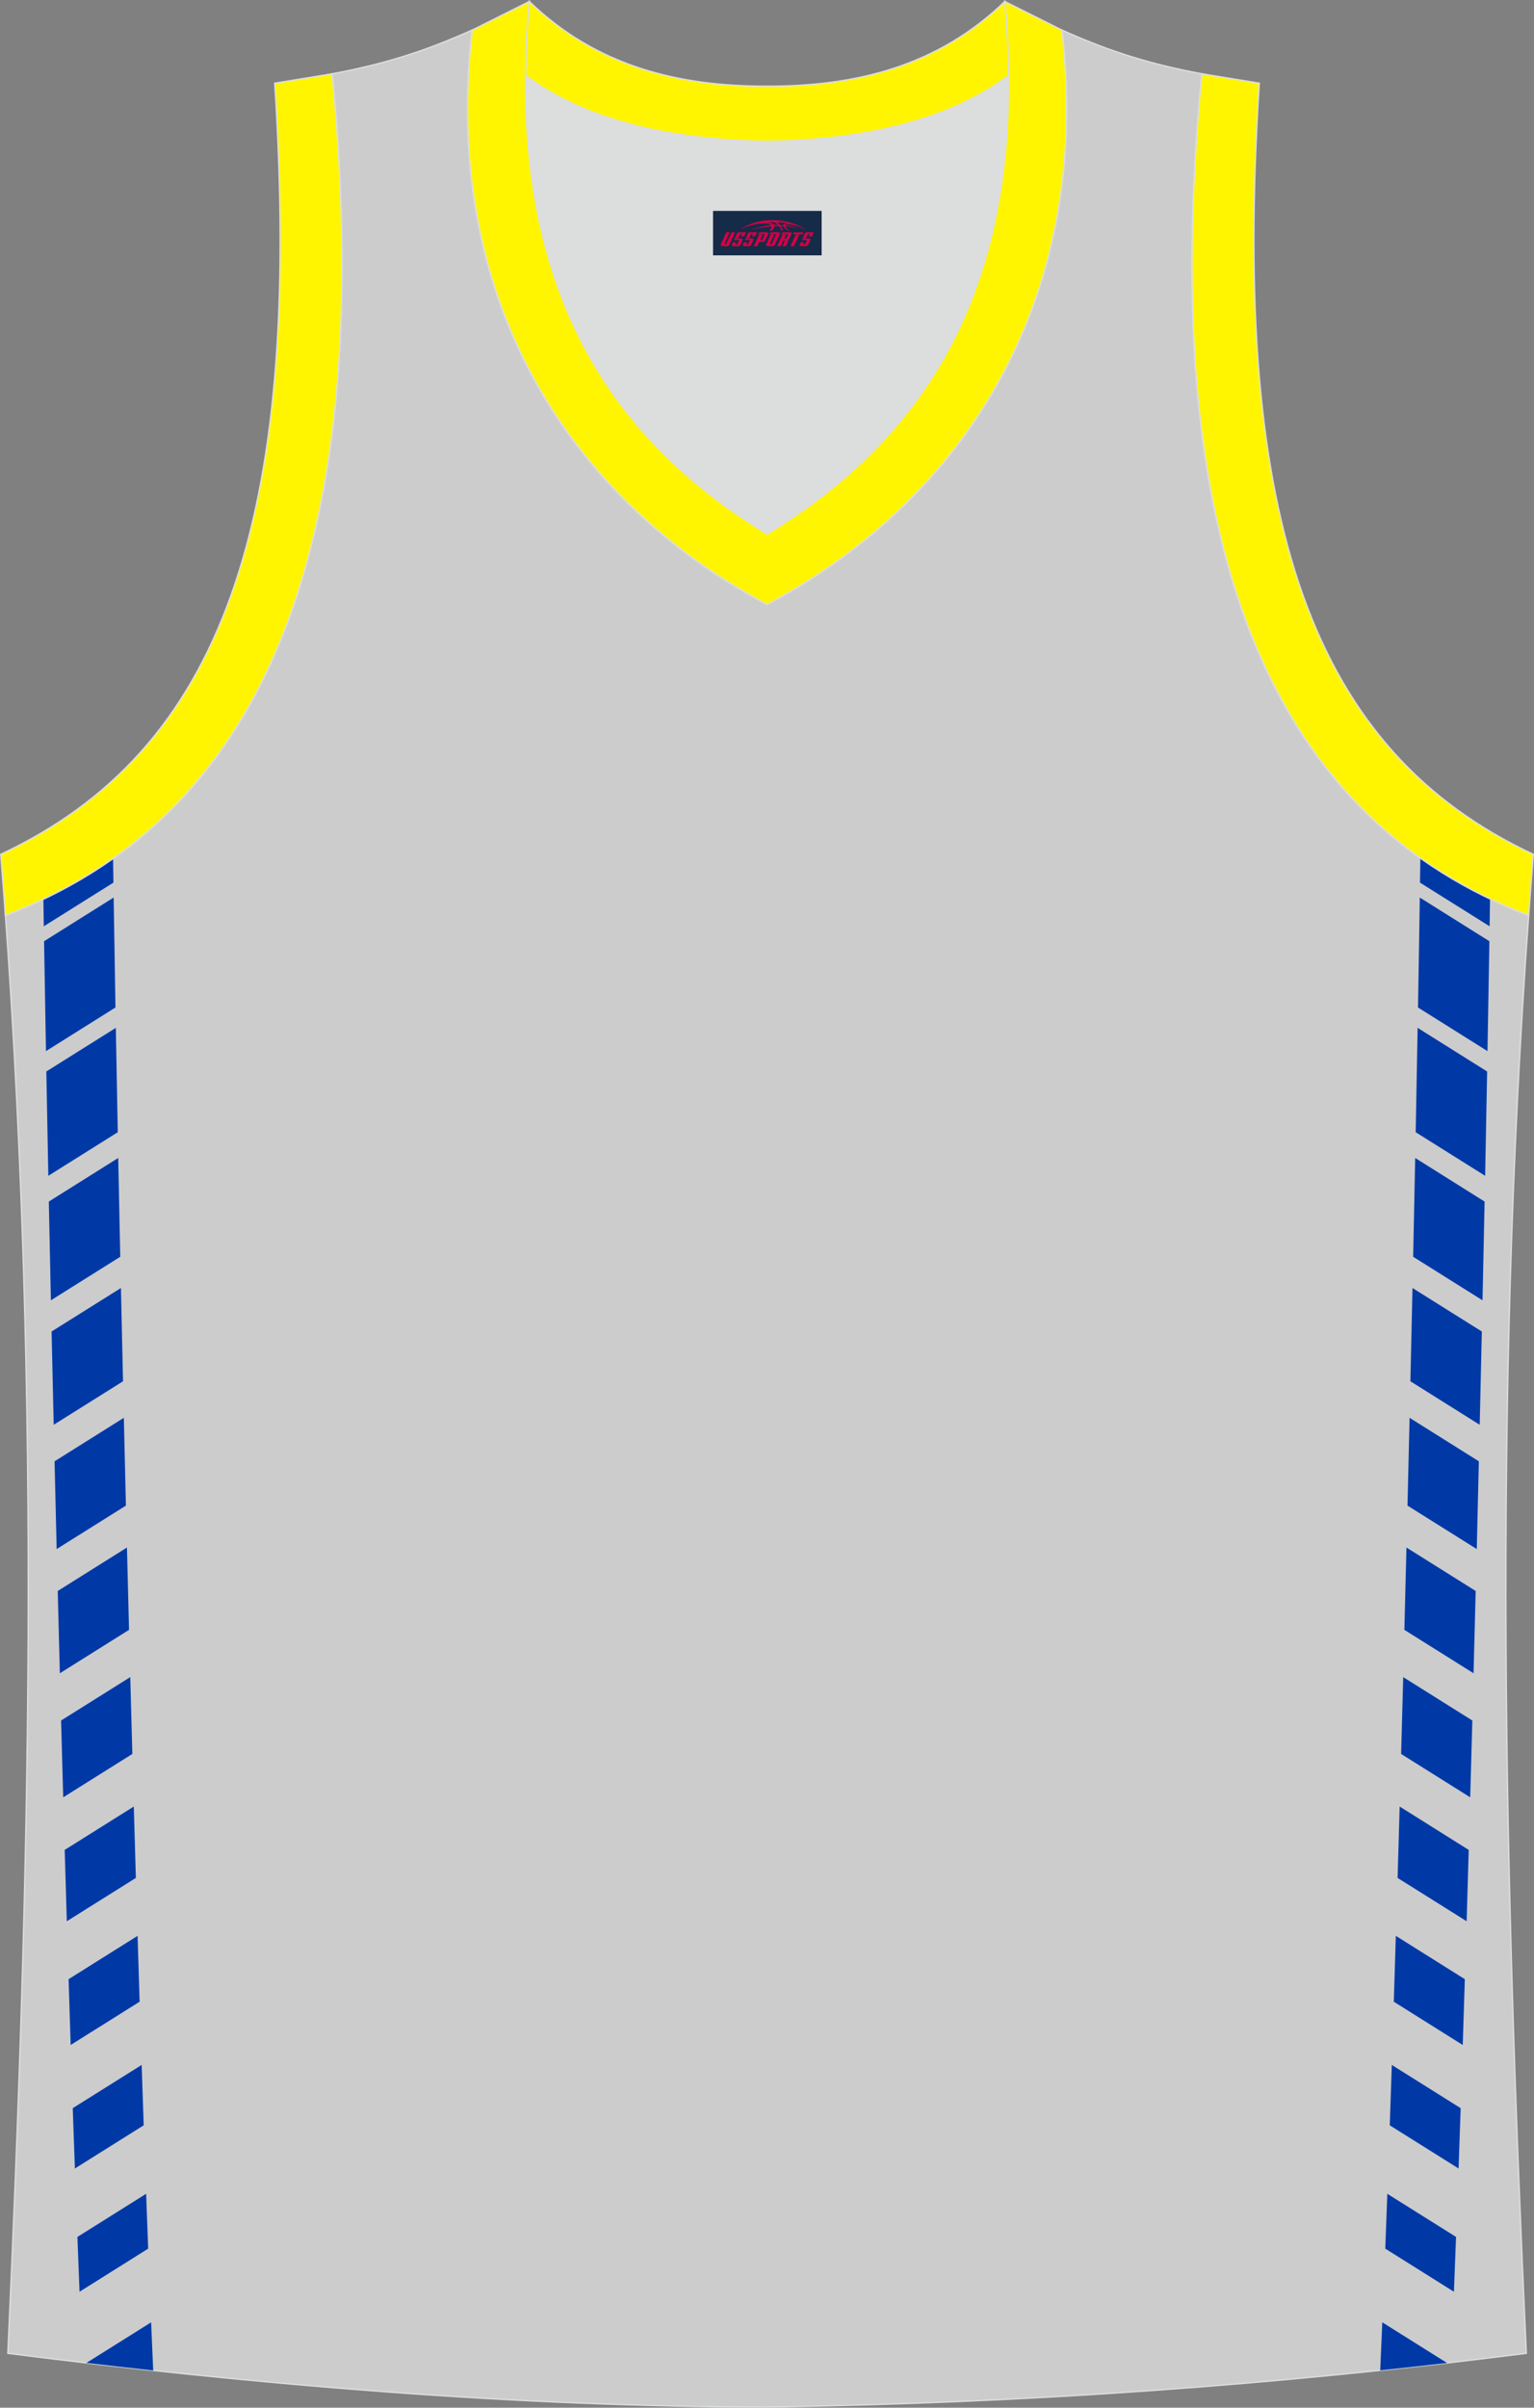
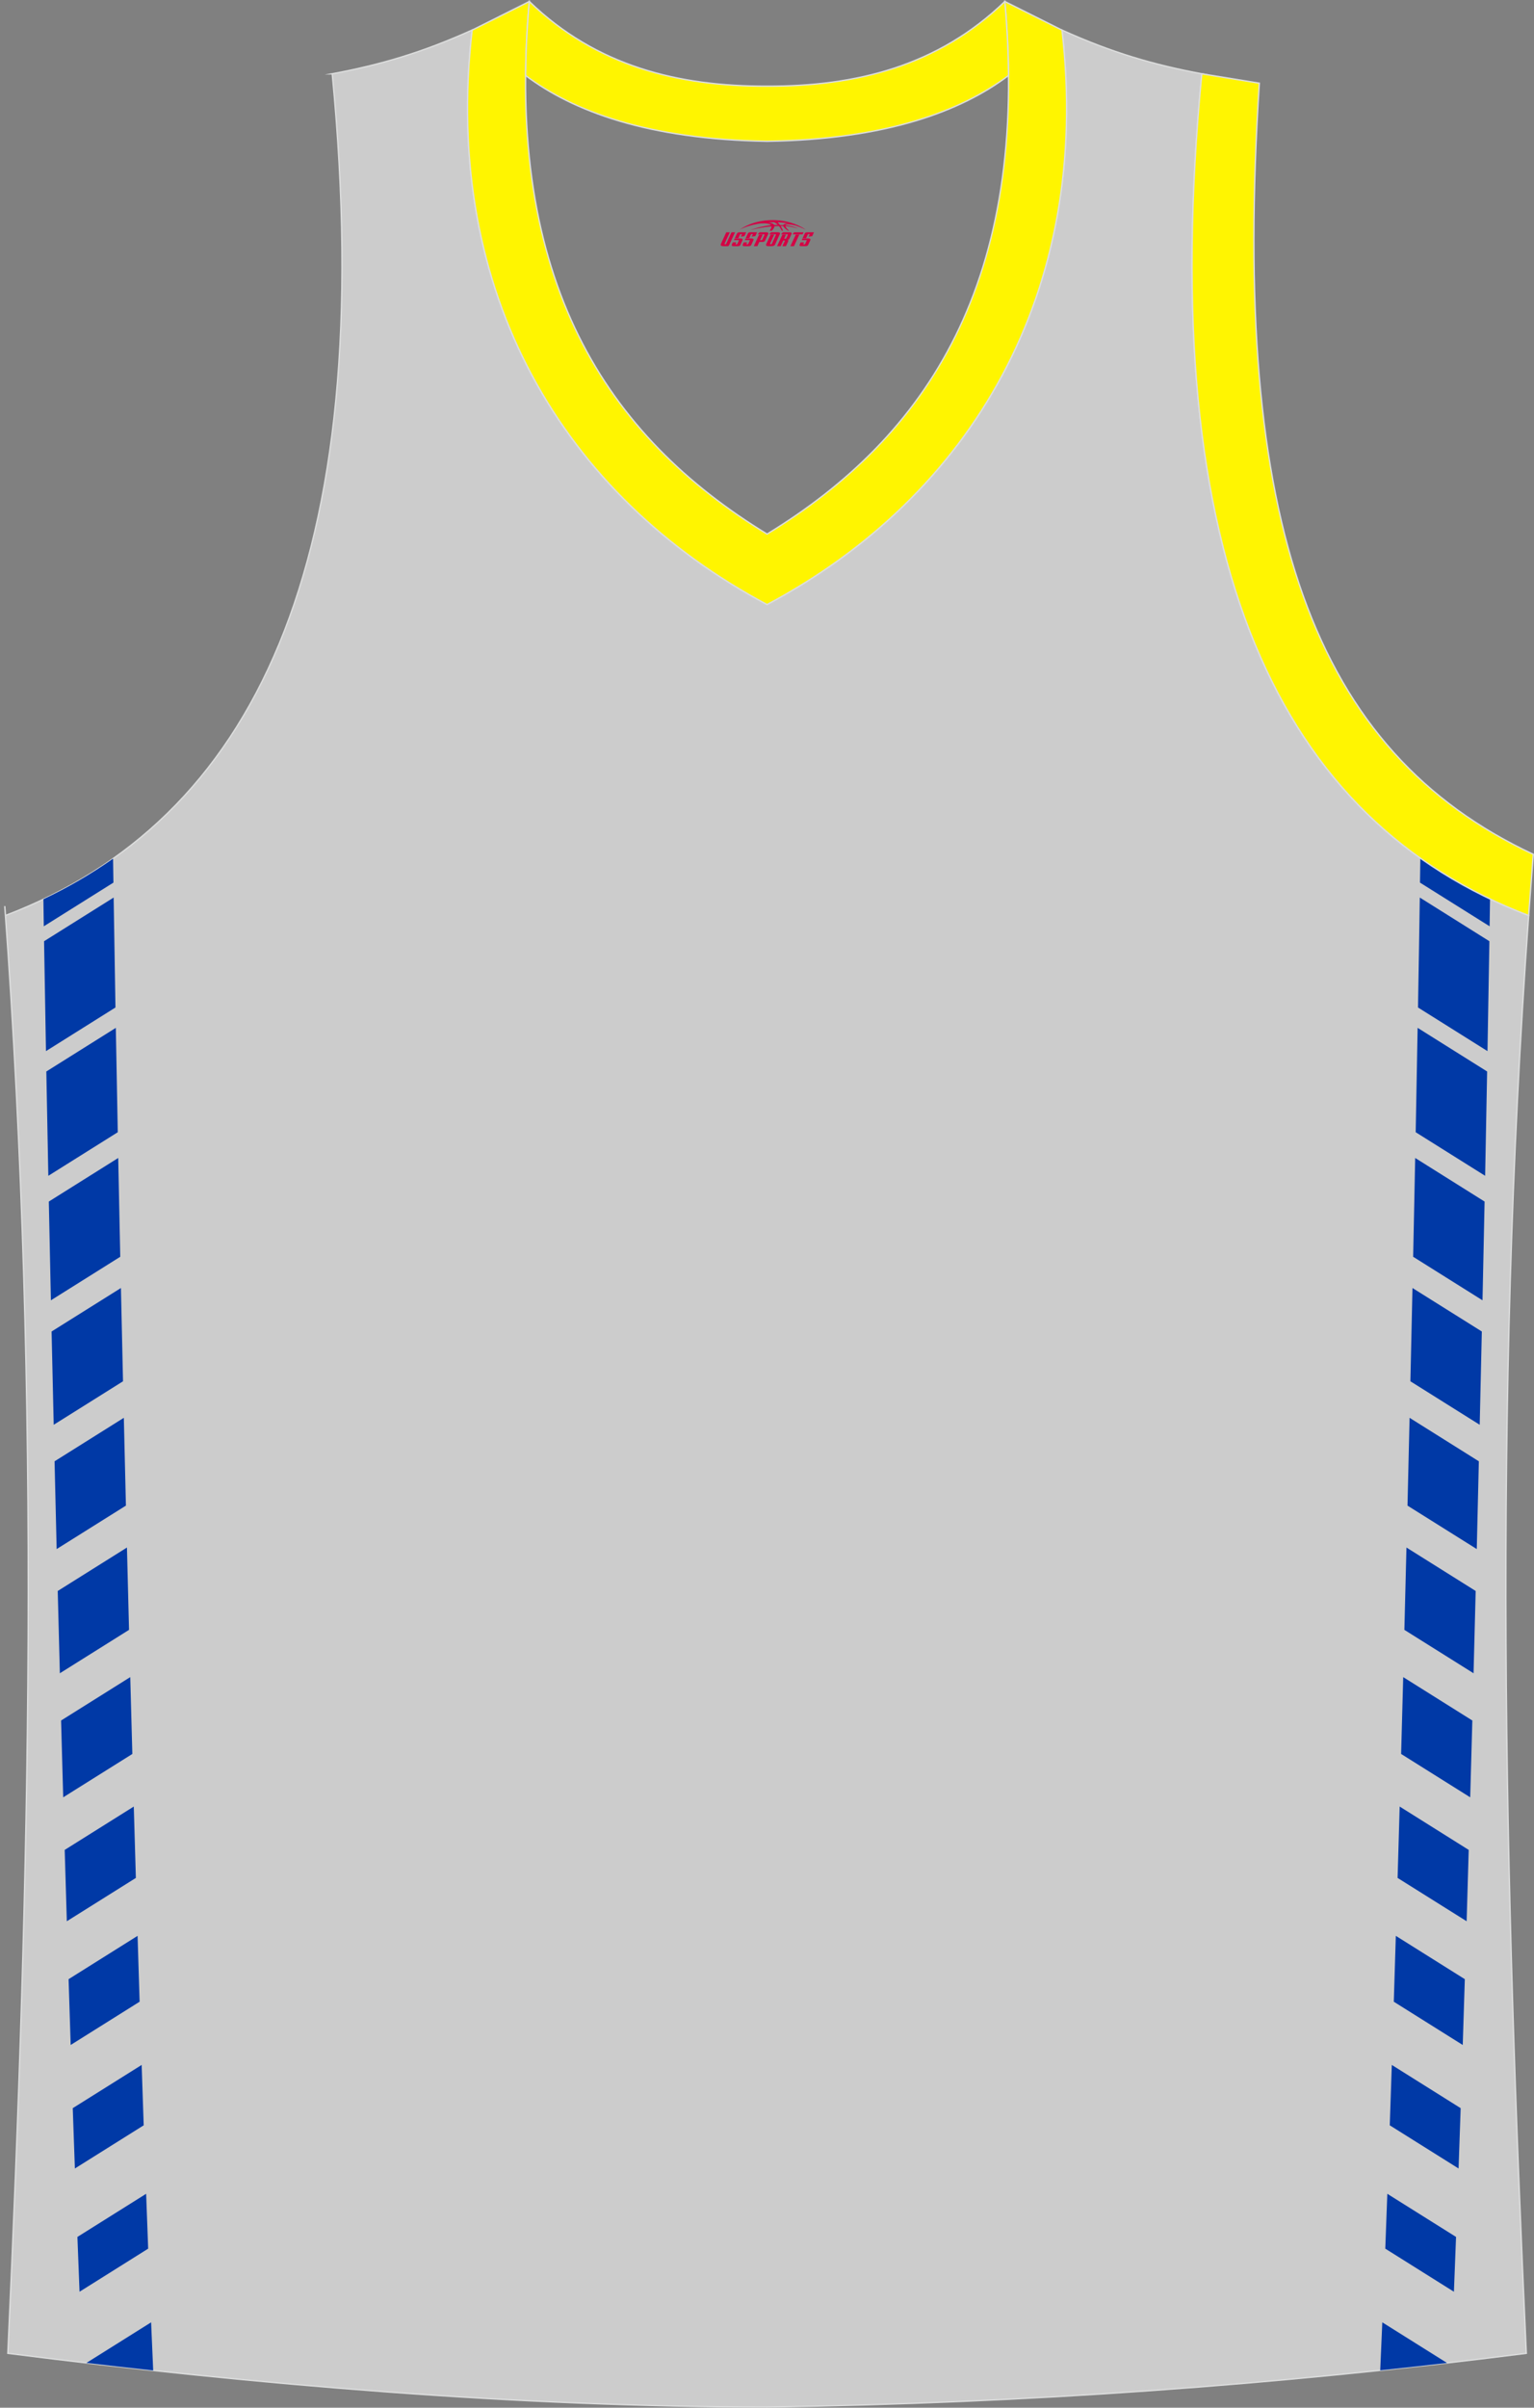
<svg xmlns="http://www.w3.org/2000/svg" version="1.1" id="图层_1" x="0px" y="0px" width="339.05px" height="531.97px" viewBox="0 0 339.05 531.97" enable-background="new 0 0 339.05 531.97" xml:space="preserve">
  <rect x="0" y="0" width="339.05" height="531.97" fill="#808080" stroke="none" />
  <g>
    <path fill="#CCCCCC" stroke="#DCDDDD" stroke-width="0.3" stroke-miterlimit="22.926" d="M169.51,531.82c0.02,0,0.03,0,0.05,0   H169.51L169.51,531.82L169.51,531.82L169.51,531.82z M169.56,531.82c57.41-0.83,113.01-4.88,167.79-11.86   c-4.79-104.03-7.35-208.91,0.52-317.69l-0.01,0c-54.56-20.79-82.7-77.29-72.23-185.96l0.02,0c-10.66-2-19.75-4.62-30.94-9.67   c6.7,58.04-20.2,103-65.18,126.92c-44.97-23.93-71.88-68.89-65.18-126.92c-11.19,5.04-20.28,7.67-30.94,9.67l0.02,0   C83.91,124.98,55.77,181.48,1.21,202.27l-0.16-2.07c8.06,109.52,5.5,215.07,0.68,319.76C56.06,526.88,114.82,531.82,169.56,531.82z   " />
    <g>
      <path fill="#0039A6" d="M329.33,198.61l-0.09,6.05l-15.39-9.65l0.08-5.4C318.76,193.02,323.9,196.02,329.33,198.61L329.33,198.61z     M305.06,523.72c4.93-0.52,9.85-1.06,14.77-1.63l-14.31-8.98C305.37,516.74,305.21,520.28,305.06,523.72L305.06,523.72z     M329.19,207.96l-15.38-9.65c-0.11,7.62-0.25,15.75-0.4,24.29l15.36,9.64C328.92,223.77,329.06,215.66,329.19,207.96    L329.19,207.96z M328.69,236.74c-0.14,7.45-0.29,15.15-0.44,23.05l-15.35-9.63c0.15-7.94,0.3-15.64,0.43-23.06L328.69,236.74    L328.69,236.74z M328.13,265.48l-15.34-9.63c-0.14,7.12-0.29,14.41-0.45,21.83l15.33,9.62    C327.83,279.9,327.98,272.62,328.13,265.48L328.13,265.48z M327.52,294.19c-0.15,6.79-0.3,13.67-0.47,20.61l-15.32-9.61    c0.16-6.95,0.31-13.83,0.46-20.61L327.52,294.19L327.52,294.19z M326.86,322.87l-15.31-9.61c-0.15,6.42-0.3,12.9-0.46,19.4    l15.31,9.6C326.56,335.77,326.71,329.3,326.86,322.87L326.86,322.87z M326.16,351.52c-0.15,6.06-0.31,12.12-0.47,18.18    l-15.29-9.59c0.16-6.07,0.31-12.14,0.46-18.19L326.16,351.52L326.16,351.52z M325.42,380.14c-0.15,5.68-0.31,11.34-0.47,16.97    l-15.27-9.58c0.15-5.64,0.31-11.3,0.46-16.98L325.42,380.14L325.42,380.14z M324.62,408.73c-0.15,5.29-0.31,10.55-0.46,15.76    l-15.26-9.57l0.23-7.89l0.23-7.88L324.62,408.73L324.62,408.73z M323.76,437.29c-0.15,4.9-0.31,9.75-0.46,14.54l-15.24-9.56    c0.15-4.8,0.3-9.65,0.45-14.55L323.76,437.29L323.76,437.29z M322.84,465.79c-0.15,4.52-0.31,8.96-0.46,13.33l-15.21-9.54    c0.15-4.38,0.3-8.83,0.45-13.34L322.84,465.79L322.84,465.79z M321.82,494.24c-0.16,4.13-0.31,8.17-0.47,12.11l-15.17-9.52    c0.15-3.96,0.3-8,0.45-12.12L321.82,494.24z" />
      <path fill="#0039A6" d="M9.59,198.68l0.09,5.98l15.39-9.65l-0.08-5.3C20.17,193.12,15.03,196.1,9.59,198.68L9.59,198.68z     M19.1,522.08c4.9,0.57,9.82,1.13,14.76,1.67c-0.15-3.45-0.31-7-0.46-10.64L19.1,522.08L19.1,522.08z M9.74,207.96l15.38-9.65    c0.12,7.62,0.25,15.75,0.4,24.29l-15.36,9.64C10,223.77,9.86,215.66,9.74,207.96L9.74,207.96z M10.24,236.74    c0.14,7.45,0.29,15.15,0.44,23.05l15.35-9.63c-0.15-7.94-0.3-15.64-0.43-23.06L10.24,236.74L10.24,236.74z M10.79,265.48    l15.34-9.63c0.14,7.12,0.29,14.41,0.45,21.83l-15.33,9.62C11.09,279.9,10.94,272.62,10.79,265.48L10.79,265.48z M11.4,294.19    c0.15,6.79,0.31,13.67,0.47,20.61l15.32-9.61c-0.16-6.95-0.31-13.83-0.46-20.61L11.4,294.19L11.4,294.19z M12.06,322.87    l15.31-9.61c0.15,6.42,0.3,12.9,0.46,19.4l-15.31,9.6C12.37,335.77,12.21,329.3,12.06,322.87L12.06,322.87z M12.76,351.52    c0.15,6.06,0.31,12.12,0.47,18.18l15.29-9.59c-0.16-6.07-0.31-12.14-0.46-18.19L12.76,351.52L12.76,351.52z M13.5,380.14    c0.15,5.68,0.31,11.34,0.47,16.97l15.28-9.58c-0.16-5.64-0.31-11.3-0.46-16.98L13.5,380.14L13.5,380.14z M14.3,408.73    c0.15,5.29,0.31,10.55,0.47,15.76l15.26-9.57l-0.23-7.89l-0.23-7.88L14.3,408.73L14.3,408.73z M15.16,437.29    c0.15,4.9,0.31,9.75,0.46,14.54l15.24-9.56c-0.15-4.8-0.3-9.65-0.45-14.55L15.16,437.29L15.16,437.29z M16.08,465.79    c0.15,4.52,0.31,8.96,0.47,13.33l15.21-9.54c-0.15-4.38-0.3-8.83-0.45-13.34L16.08,465.79L16.08,465.79z M17.11,494.24    c0.16,4.13,0.31,8.17,0.47,12.11l15.17-9.52c-0.15-3.96-0.3-8-0.45-12.12L17.11,494.24z" />
    </g>
-     <path fill="#DCDDDD" d="M169.54,31.22c26.46-0.42,42.94-6.71,53.32-14.5c0.02-0.06,0.03-0.12,0.05-0.17   c0.48,51.69-21.13,81.77-53.36,101.45c-32.24-19.68-53.84-49.76-53.37-101.45c0.02,0.06,0.03,0.12,0.05,0.17   C126.59,24.51,143.07,30.8,169.54,31.22z" />
-     <path fill="#FFF501" stroke="#DCDDDD" stroke-width="0.3" stroke-miterlimit="22.926" d="M1.2,202.27   c54.56-20.79,82.7-77.29,72.23-185.96l-12.71,2.07c6.3,97.73-12.02,147.62-60.55,170.38L1.2,202.27z" />
    <path fill="#FFF500" stroke="#DCDDDD" stroke-width="0.3" stroke-miterlimit="22.926" d="M116.99,0.33   c-5.53,61.77,17.08,96.01,52.55,117.67c35.47-21.65,58.08-55.89,52.55-117.67l12.63,6.32c6.71,58.04-20.2,103-65.18,126.92   c-44.97-23.93-71.88-68.89-65.18-126.92L116.99,0.33z" />
    <path fill="#FFF501" stroke="#DCDDDD" stroke-width="0.3" stroke-miterlimit="22.926" d="M337.86,202.27   c-54.56-20.79-82.7-77.29-72.23-185.96l12.71,2.07c-6.3,97.73,12.02,147.62,60.55,170.38l-1.02,13.51L337.86,202.27z" />
    <path fill="#FFF500" stroke="#DCDDDD" stroke-width="0.3" stroke-miterlimit="22.926" d="M116.99,0.33   c14.82,14.31,32.94,18.76,52.55,18.71c19.61,0.05,37.72-4.4,52.55-18.71c0.5,5.63,0.77,11.02,0.82,16.2   c-0.02,0.06-0.03,0.13-0.05,0.19c-10.37,7.8-26.85,14.09-53.32,14.5c-26.47-0.42-42.94-6.71-53.32-14.5   c-0.02-0.06-0.04-0.13-0.05-0.19C116.22,11.35,116.48,5.95,116.99,0.33z" />
  </g>
  <g id="tag_logo">
-     <rect y="46.6" fill="#162B48" width="24" height="9.818" x="157.6" />
    <g>
      <path fill="#D30044" d="M173.56,49.79l0.005-0.011c0.131-0.311,1.085-0.262,2.351,0.071c0.715,0.24,1.44,0.54,2.193,0.9    c-0.218-0.147-0.447-0.289-0.682-0.42l0.011,0.005l-0.011-0.005c-1.478-0.845-3.218-1.418-5.1-1.62    c-1.282-0.115-1.658-0.082-2.411-0.055c-2.449,0.142-4.68,0.905-6.458,2.095c1.26-0.638,2.722-1.075,4.195-1.336    c1.467-0.18,2.476-0.033,2.771,0.344c-1.691,0.175-3.469,0.633-4.555,1.075c1.156-0.338,2.967-0.665,4.647-0.813    c0.016,0.251-0.115,0.567-0.415,0.96h0.475c0.376-0.382,0.584-0.725,0.595-1.004c0.333-0.022,0.66-0.033,0.971-0.033    C172.39,50.23,172.6,50.58,172.8,50.97h0.262c-0.125-0.344-0.295-0.687-0.518-1.036c0.207,0,0.393,0.005,0.567,0.011    c0.104,0.267,0.496,0.66,1.058,1.025h0.245c-0.442-0.365-0.753-0.753-0.835-1.004c1.047,0.065,1.696,0.224,2.885,0.513    C175.38,50.05,174.64,49.88,173.56,49.79z M171.12,49.7c-0.164-0.295-0.655-0.485-1.402-0.551    c0.464-0.033,0.922-0.055,1.364-0.055c0.311,0.147,0.589,0.344,0.84,0.589C171.66,49.68,171.39,49.69,171.12,49.7z M173.1,49.75c-0.224-0.016-0.458-0.027-0.715-0.044c-0.147-0.202-0.311-0.398-0.502-0.6c0.082,0,0.164,0.005,0.24,0.011    c0.72,0.033,1.429,0.125,2.138,0.273C173.59,49.35,173.21,49.51,173.1,49.75z" />
      <path fill="#D30044" d="M160.52,51.33L159.35,53.88C159.17,54.25,159.44,54.39,159.92,54.39l0.873,0.005    c0.115,0,0.251-0.049,0.327-0.175l1.342-2.891H161.68L160.46,53.96H160.29c-0.147,0-0.185-0.033-0.147-0.125l1.156-2.504H160.52L160.52,51.33z M162.38,52.68h1.271c0.36,0,0.584,0.125,0.442,0.425L163.62,54.14C163.52,54.36,163.25,54.39,163.02,54.39H162.1c-0.267,0-0.442-0.136-0.349-0.333l0.235-0.513h0.742L162.55,53.92C162.53,53.97,162.57,53.98,162.63,53.98h0.18    c0.082,0,0.125-0.016,0.147-0.071l0.376-0.813c0.011-0.022,0.011-0.044-0.055-0.044H162.21L162.38,52.68L162.38,52.68z M163.2,52.61h-0.78l0.475-1.025c0.098-0.218,0.338-0.256,0.578-0.256H164.92L164.53,52.17L163.75,52.29l0.262-0.562H163.72c-0.082,0-0.12,0.016-0.147,0.071L163.2,52.61L163.2,52.61z M164.79,52.68L164.62,53.05h1.069c0.06,0,0.06,0.016,0.049,0.044    L165.36,53.91C165.34,53.96,165.3,53.98,165.22,53.98H165.04c-0.055,0-0.104-0.011-0.082-0.06l0.175-0.376H164.39L164.16,54.06C164.06,54.25,164.24,54.39,164.51,54.39h0.916c0.24,0,0.502-0.033,0.605-0.251l0.475-1.031c0.142-0.3-0.082-0.425-0.442-0.425H164.79L164.79,52.68z M165.6,52.61l0.371-0.818c0.022-0.055,0.06-0.071,0.147-0.071h0.295L166.15,52.28l0.791-0.115l0.387-0.845H165.88c-0.24,0-0.48,0.038-0.578,0.256L164.83,52.61L165.6,52.61L165.6,52.61z M168,53.07h0.278c0.087,0,0.153-0.022,0.202-0.115    l0.496-1.075c0.033-0.076-0.011-0.12-0.125-0.12H167.45l0.431-0.431h1.522c0.355,0,0.485,0.153,0.393,0.355l-0.676,1.445    c-0.06,0.125-0.175,0.333-0.644,0.327l-0.649-0.005L167.39,54.39H166.61l1.178-2.558h0.785L168,53.07L168,53.07z     M170.59,53.88c-0.022,0.049-0.06,0.076-0.142,0.076h-0.191c-0.082,0-0.109-0.027-0.082-0.076l0.944-2.051h-0.785l-0.987,2.138    c-0.125,0.273,0.115,0.415,0.453,0.415h0.72c0.327,0,0.649-0.071,0.769-0.322l1.085-2.384c0.093-0.202-0.06-0.355-0.415-0.355    h-1.533l-0.431,0.431h1.38c0.115,0,0.164,0.033,0.131,0.104L170.59,53.88L170.59,53.88z M173.31,52.75h0.278    c0.087,0,0.158-0.022,0.202-0.115l0.344-0.753c0.033-0.076-0.011-0.12-0.125-0.12h-1.402l0.425-0.431h1.527    c0.355,0,0.485,0.153,0.393,0.355l-0.529,1.124c-0.044,0.093-0.147,0.18-0.393,0.18c0.224,0.011,0.256,0.158,0.175,0.327    l-0.496,1.075h-0.785l0.54-1.167c0.022-0.055-0.005-0.087-0.104-0.087h-0.235L172.54,54.39h-0.785l1.178-2.558h0.785L173.31,52.75L173.31,52.75z M175.88,51.84L174.7,54.39h0.785l1.184-2.558H175.88L175.88,51.84z M177.39,51.77l0.202-0.431h-2.1l-0.295,0.431    H177.39L177.39,51.77z M177.37,52.68h1.271c0.36,0,0.584,0.125,0.442,0.425l-0.475,1.031c-0.104,0.218-0.371,0.251-0.605,0.251    h-0.916c-0.267,0-0.442-0.136-0.349-0.333l0.235-0.513h0.742L177.54,53.92c-0.022,0.049,0.022,0.06,0.082,0.06h0.18    c0.082,0,0.125-0.016,0.147-0.071l0.376-0.813c0.011-0.022,0.011-0.044-0.049-0.044h-1.069L177.37,52.68L177.37,52.68z     M178.18,52.61H177.4l0.475-1.025c0.098-0.218,0.338-0.256,0.578-0.256h1.451l-0.387,0.845l-0.791,0.115l0.262-0.562h-0.295    c-0.082,0-0.12,0.016-0.147,0.071L178.18,52.61z" />
    </g>
  </g>
</svg>